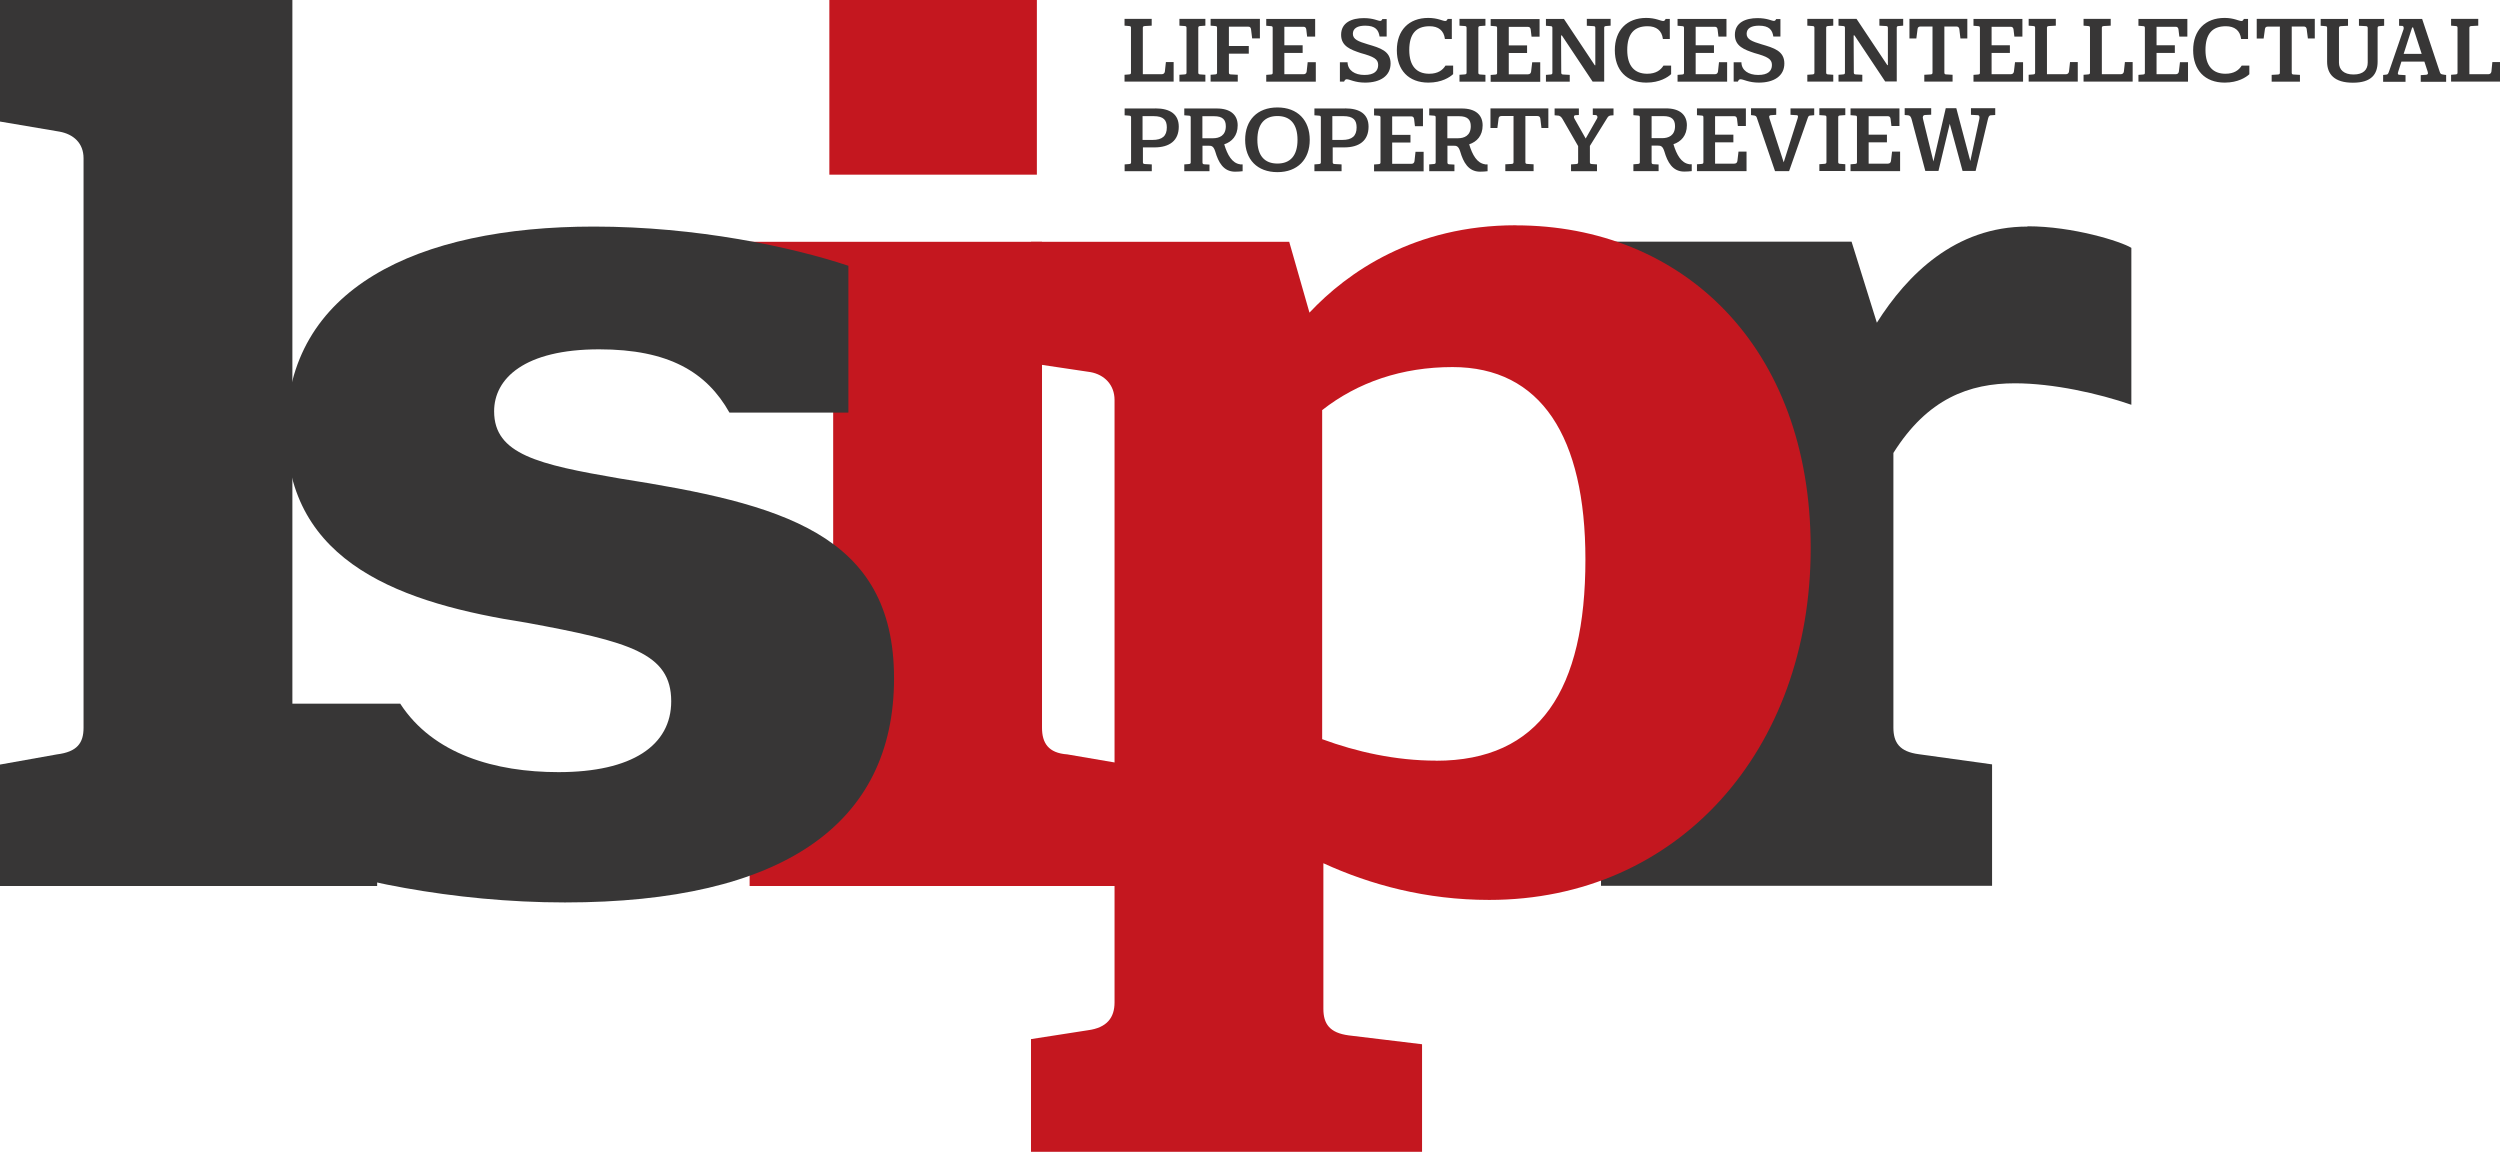
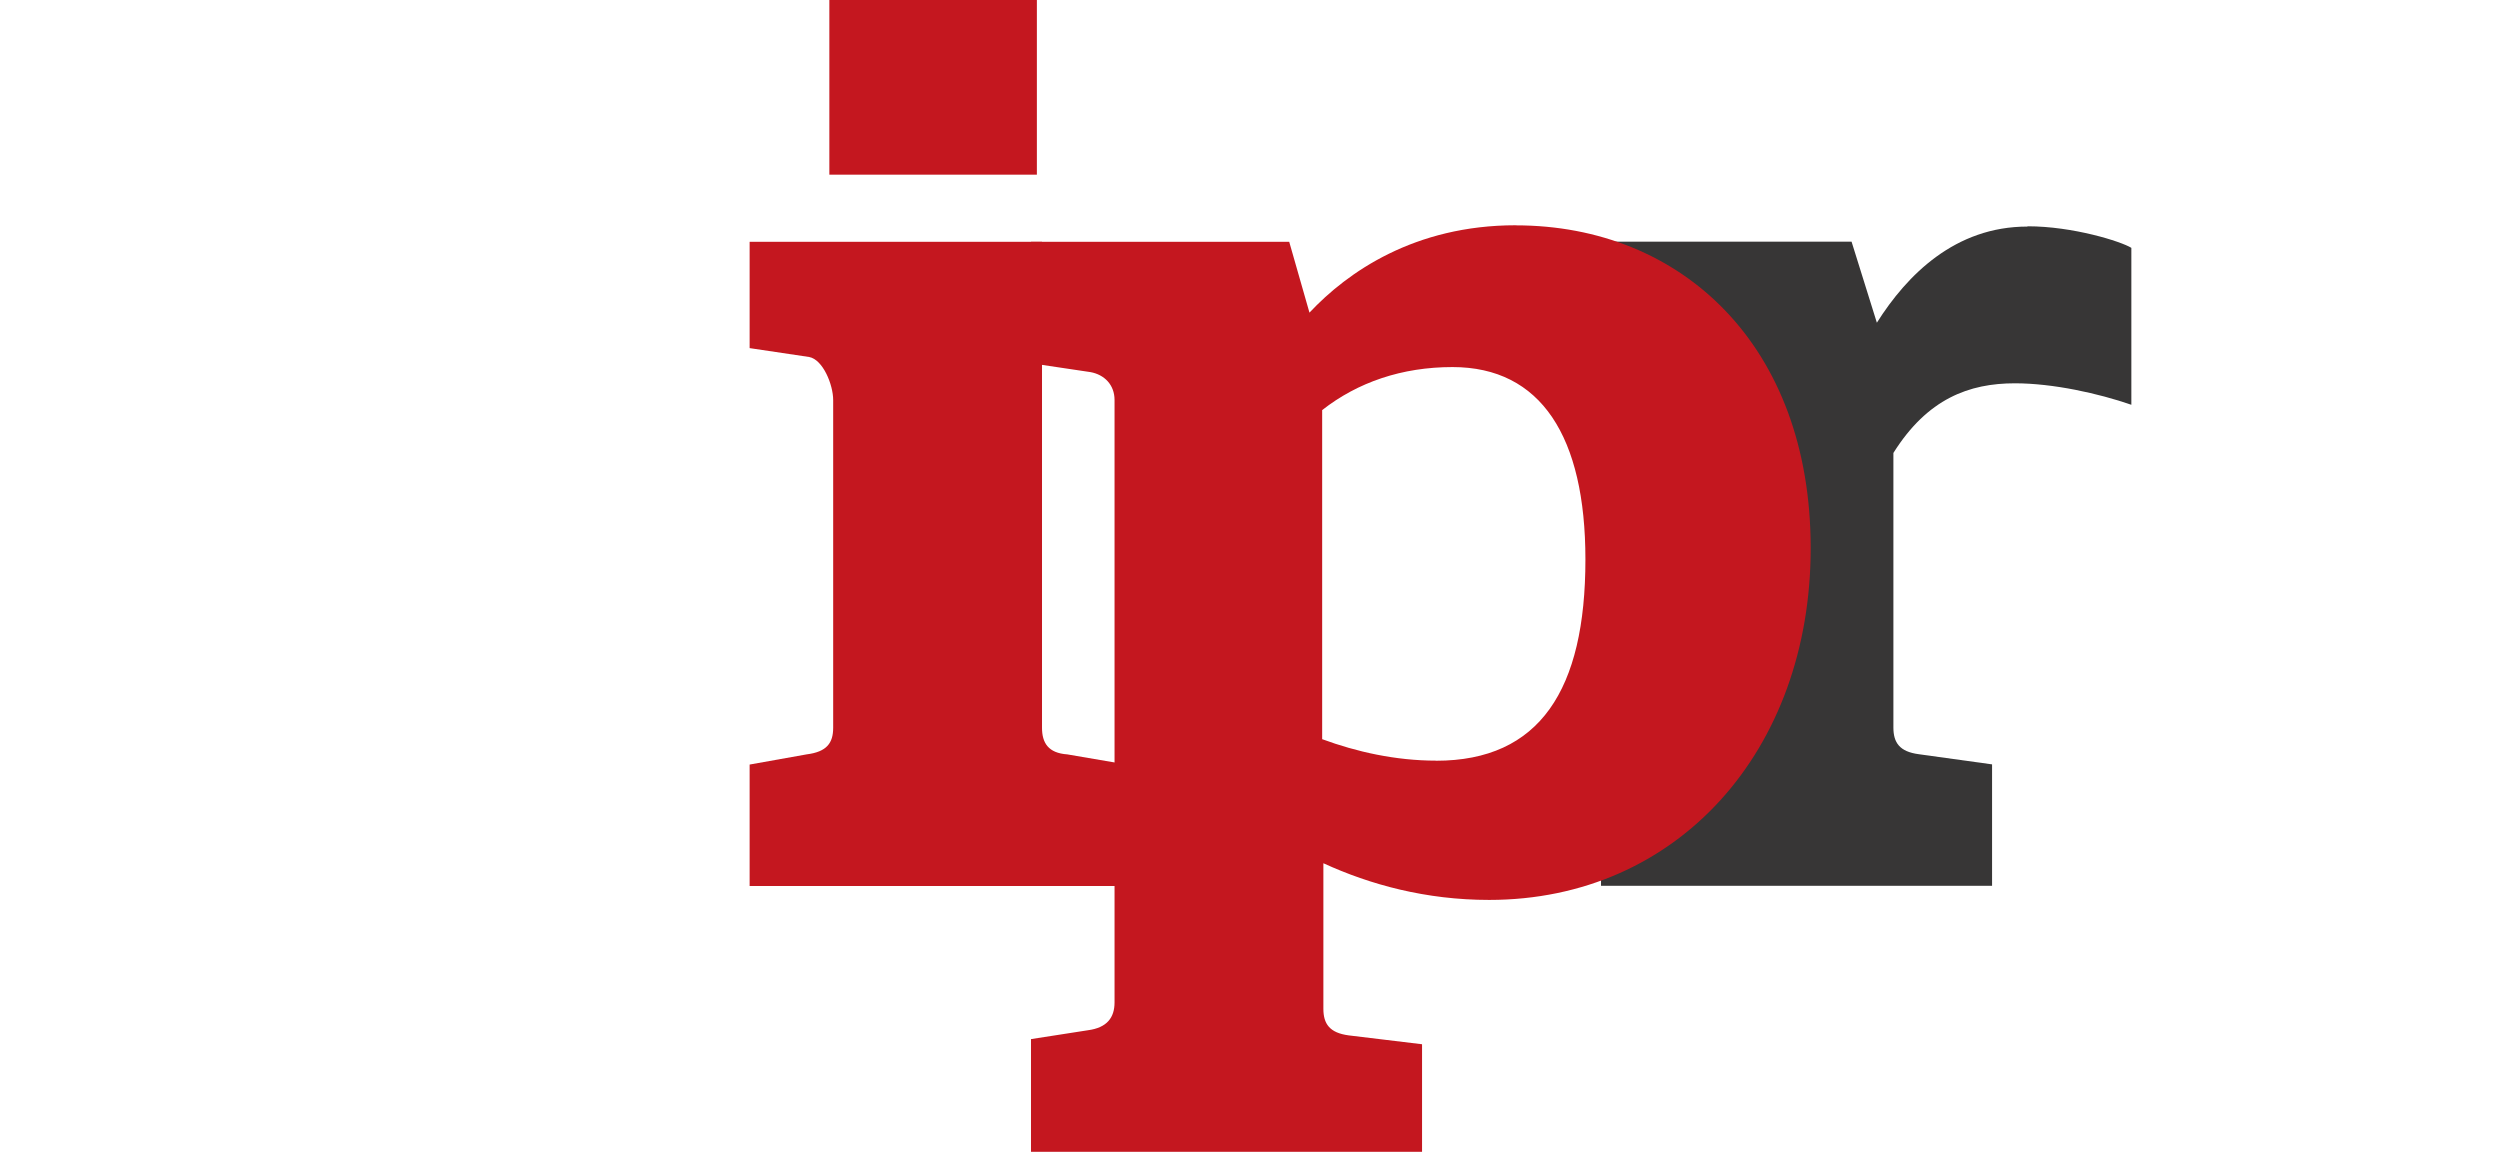
<svg xmlns="http://www.w3.org/2000/svg" id="Layer_1" viewBox="0 0 267.8 123.38">
  <defs>
    <style>.cls-1{fill:#c4171f;}.cls-2{fill:#373636;}</style>
  </defs>
  <path class="cls-1" d="m88.84,0v18.71h22.23V0h-22.23Zm22.78,77.96V25.9h-31.32v11.39l6.37.95c1.49.27,2.58,2.98,2.58,4.61v35.11c0,1.63-.68,2.58-2.85,2.85l-6.1,1.09v13.01h40.4v-13.01l-6.37-1.09c-2.03-.14-2.71-1.22-2.71-2.85h0Z" />
  <path class="cls-2" d="m217.18,24.27c-7.73,0-12.88,5.15-16.13,10.3l-2.71-8.68h-26.84v13.01l6.37.95c1.49.27,2.58,1.36,2.58,2.98v35.11c0,1.63-.68,2.58-2.85,2.85l-6.1,1.09v13.01h41.89v-13.01l-7.86-1.09c-2.03-.27-2.71-1.22-2.71-2.85v-29.42c3.66-5.83,8.13-7.46,13.02-7.46,4.07,0,8.95,1.08,12.47,2.3v-16.81c-1.09-.68-6.24-2.31-11.12-2.31h0Z" />
  <path class="cls-1" d="m162.37,24.13c-10.85,0-18.03,5.02-22.1,9.36l-2.17-7.59h-27.66v13.01l6.37.95c1.49.27,2.58,1.36,2.58,2.98v64.54c0,1.63-.81,2.71-2.85,2.98l-6.1.95v12.07h41.89v-11.52l-7.86-.95c-2.03-.27-2.71-1.22-2.71-2.85v-15.59c5.02,2.3,10.98,3.93,17.76,3.93,20.2,0,34.44-16,34.44-37.69s-13.83-34.57-31.59-34.57h0Zm-8.54,57.35c-4.34,0-8.54-.95-12.2-2.3v-35.25c3.8-2.98,8.54-4.61,13.96-4.61,9.49,0,14.24,7.46,14.24,20.61,0,13.96-4.88,21.56-16,21.56h0Z" />
-   <path class="cls-2" d="m42.89,75.38h-12.74v16.27c6.91,2.58,18.3,5.02,30.37,5.02,23.32,0,35.25-8.41,35.25-24s-12.2-18.71-29.42-21.42c-8.68-1.49-13.42-2.58-13.42-7.19,0-3.52,3.25-6.64,11.25-6.64,7.46,0,11.52,2.44,13.96,6.78h12.74v-15.73c-6.1-2.03-16.27-4.2-27.25-4.2-18.98,0-32.95,6.64-32.95,21.83,0,14.37,12.61,18.57,25.76,20.61,10.98,2.03,15.46,3.25,15.46,8.41,0,4.74-4.2,7.59-12.07,7.59-6.78,0-13.42-1.9-16.95-7.32h0Z" />
-   <path class="cls-2" d="m31.32,77.96V0H0v13.02l6.37,1.08c1.49.27,2.58,1.22,2.58,2.85v61.01c0,1.63-.68,2.58-2.85,2.85l-6.1,1.09v13.01h40.4v-13.01l-6.37-1.09c-2.03-.14-2.71-1.22-2.71-2.85h0Z" />
-   <path class="cls-2" d="m123.75,11.62h-3.28v.73l.5.04c.17,0,.19.09.19.2v4.78c0,.11-.02.19-.19.2l-.5.04v.73h2.91v-.73l-.75-.04c-.17,0-.2-.1-.2-.2v-1.58h1.23c1.61,0,2.61-.72,2.61-2.22,0-1.33-.92-1.96-2.51-1.96h0Zm-.29,3.37h-1.07v-2.55h1.17c1.1,0,1.43.44,1.43,1.21,0,.92-.49,1.34-1.54,1.34h0Zm9.38,2.61c-.86-.12-1.36-1-1.7-2.14.82-.27,1.44-.92,1.44-2.03s-.75-1.81-2.24-1.81h-3.48v.73l.5.04c.17,0,.19.09.19.2v4.78c0,.11-.02.19-.19.2l-.5.04v.73h2.7v-.71l-.55-.03c-.16,0-.2-.09-.2-.2v-1.79h.66c.3,0,.52.02.71.63.33,1.13.87,2.15,2.12,2.15.27,0,.58-.02.81-.05v-.73h-.27Zm-4.04-2.8v-2.35h1.27c.88,0,1.24.36,1.24,1.07,0,1.02-.71,1.29-1.37,1.29h-1.13Zm8.04,3.64c2.16,0,3.46-1.37,3.46-3.46s-1.29-3.47-3.46-3.47-3.46,1.37-3.46,3.47,1.29,3.46,3.46,3.46h0Zm0-6.01c1.37,0,2.15.85,2.15,2.55s-.78,2.54-2.15,2.54-2.15-.83-2.15-2.54.78-2.55,2.15-2.55h0Zm7.24-.81h-3.28v.73l.5.04c.17,0,.19.09.19.2v4.78c0,.11-.02.19-.19.2l-.5.04v.73h2.91v-.73l-.75-.04c-.17,0-.2-.1-.2-.2v-1.58h1.23c1.61,0,2.61-.72,2.61-2.22,0-1.33-.92-1.96-2.51-1.96h0Zm-.29,3.37h-1.07v-2.55h1.17c1.1,0,1.43.44,1.43,1.21,0,.92-.49,1.34-1.54,1.34h0Zm7.84,1.26l-.11,1.02c-.03.18-.14.28-.34.28h-2.05v-2.28h1.96v-.82h-1.96v-1.98h2.07c.16,0,.26.11.28.29l.09.76h.86v-1.89h-5.24v.73l.5.04c.17,0,.19.09.19.2v4.78c0,.11-.02.19-.19.2l-.5.04v.73h5.31v-2.09h-.86Zm7.45,1.35c-.86-.12-1.36-1-1.7-2.14.82-.27,1.44-.92,1.44-2.03s-.75-1.81-2.24-1.81h-3.48v.73l.5.04c.17,0,.19.09.19.2v4.78c0,.11-.02.19-.19.2l-.5.04v.73h2.7v-.71l-.55-.03c-.16,0-.2-.09-.2-.2v-1.79h.66c.3,0,.52.02.71.63.33,1.13.87,2.15,2.12,2.15.27,0,.59-.02.81-.05v-.73h-.27Zm-4.04-2.8v-2.35h1.27c.88,0,1.24.36,1.24,1.07,0,1.02-.71,1.29-1.37,1.29h-1.13Zm4.62-3.19v2.1h.74l.13-1.02c.02-.17.12-.26.31-.26h1.29v4.93c0,.11-.03.19-.19.2l-.69.04v.73h3.03v-.73l-.69-.04c-.16,0-.19-.09-.19-.2v-4.93h1.29c.18,0,.28.1.31.26l.12,1.02h.74v-2.1h-6.19Zm10.96,0v.7l.31.02c.15,0,.25.18.15.36l-1.22,2.15-1.21-2.14c-.11-.19-.04-.36.12-.36l.36-.02v-.7h-2.6v.73l.32.03c.27,0,.41.17.53.37l1.67,2.9v1.72c0,.11-.03.19-.18.2l-.58.04v.73h2.78v-.73l-.57-.04c-.16,0-.19-.09-.19-.2v-1.74l1.88-3.03c.08-.13.19-.21.35-.23l.3-.02v-.73h-2.22Zm10.34,5.98c-.86-.12-1.36-1-1.7-2.14.81-.27,1.44-.92,1.44-2.03s-.75-1.81-2.24-1.81h-3.49v.73l.5.04c.17,0,.19.09.19.2v4.78c0,.11-.02.19-.19.2l-.5.04v.73h2.7v-.71l-.55-.03c-.16,0-.2-.09-.2-.2v-1.79h.66c.3,0,.52.02.71.63.33,1.13.87,2.15,2.12,2.15.27,0,.58-.02.81-.05v-.73h-.27Zm-4.04-2.8v-2.35h1.27c.88,0,1.24.36,1.24,1.07,0,1.02-.71,1.29-1.37,1.29h-1.13Zm9.31,1.44l-.12,1.02c-.03.18-.14.28-.34.28h-2.05v-2.28h1.96v-.82h-1.96v-1.98h2.07c.16,0,.26.11.28.29l.09.76h.86v-1.89h-5.24v.73l.5.04c.17,0,.19.09.19.2v4.78c0,.11-.02.19-.19.2l-.5.04v.73h5.31v-2.09h-.86Zm5.57-4.63v.7l.66.04c.12,0,.19.08.11.32l-1.5,4.73-1.53-4.73c-.08-.26.04-.31.17-.32l.56-.04v-.7h-2.7v.73l.24.03c.28.02.35.11.41.34l1.92,5.63h1.51l1.99-5.67c.05-.16.11-.27.25-.28l.45-.04v-.73h-2.54Zm3.09,6.72h2.78v-.73l-.56-.04c-.17,0-.2-.09-.2-.2v-4.78c0-.12.03-.19.2-.2l.56-.04v-.73h-2.78v.73l.56.04c.17,0,.2.09.2.2v4.78c0,.11-.03.19-.2.2l-.56.04v.73h0Zm7.79-2.09l-.12,1.02c-.03.18-.14.28-.34.28h-2.05v-2.28h1.96v-.82h-1.96v-1.98h2.07c.16,0,.26.11.28.29l.09.76h.86v-1.89h-5.24v.73l.5.04c.17,0,.19.09.19.2v4.78c0,.11-.02.19-.19.2l-.5.04v.73h5.31v-2.09h-.86Zm8.45-4.63v.7l.73.04c.17,0,.22.18.16.44l-.96,4.47-1.5-5.66h-1.13l-1.32,5.71-1.11-4.53c-.08-.27.01-.43.18-.45l.69-.03v-.7h-2.84v.73l.35.03c.25.02.34.22.4.45l1.46,5.51h1.41l1.21-5.05,1.37,5.05h1.4l1.31-5.51c.06-.24.11-.43.31-.45l.48-.03v-.73h-2.6Z" />
-   <path class="cls-2" d="m124.89,6.65l-.11,1.02c-.03.18-.15.28-.34.28h-2.02V2.99c0-.11.03-.19.2-.2l.75-.04v-.73h-2.91v.73l.5.04c.17,0,.19.09.19.2v4.78c0,.11-.02.19-.19.2l-.5.04v.73h5.26v-2.09h-.84Zm1.45,2.09h2.78v-.73l-.56-.04c-.17,0-.2-.09-.2-.2V2.99c0-.12.03-.19.2-.2l.56-.04v-.73h-2.78v.73l.56.04c.17,0,.2.09.2.2v4.78c0,.12-.03.19-.2.2l-.56.04v.73h0Zm8.62-6.72h-5.28v.73l.5.04c.17,0,.19.09.19.2v4.78c0,.11-.02.19-.19.2l-.5.04v.73h2.91v-.73l-.75-.04c-.17,0-.2-.09-.2-.2v-2.02h2.13v-.82h-2.13v-2.07h2.1c.16,0,.24.1.27.27l.12.98h.83v-2.09h0Zm5.12,4.63l-.11,1.02c-.03.18-.14.28-.34.28h-2.05v-2.28h1.96v-.82h-1.96v-1.98h2.07c.16,0,.26.11.28.29l.09.76h.86v-1.89h-5.24v.73l.5.04c.17,0,.19.09.19.2v4.78c0,.12-.02.19-.19.2l-.5.04v.73h5.31v-2.09h-.86Zm4.27.02h-.82v2.07h.45c.08-.18.15-.25.29-.25.31,0,.86.36,1.96.36,1.6,0,2.73-.7,2.73-2.05s-1.14-1.67-2.43-2.05c-1.03-.31-1.61-.53-1.61-1.13s.52-.87,1.32-.87c1.11,0,1.43.47,1.54,1.16h.76v-1.87h-.46c-.06.15-.14.2-.24.2-.23,0-.72-.3-1.75-.3-1.28,0-2.43.47-2.43,1.79,0,1.24,1.06,1.6,2.09,1.95,1.41.39,1.88.64,1.88,1.28s-.42,1.07-1.47,1.07-1.78-.5-1.81-1.34h0Zm11.31,1.28v-.92h-.82c-.3.48-.81.87-1.74.87-1.33,0-2.14-.8-2.14-2.54s.74-2.55,2.18-2.55c.93,0,1.53.45,1.64,1.37h.74v-2.15h-.45c-.07.16-.14.22-.26.22-.27,0-.81-.33-1.81-.33-2.1,0-3.37,1.34-3.37,3.46s1.25,3.47,3.38,3.47c1.43,0,2.29-.58,2.64-.9h0Zm.68.8h2.78v-.73l-.56-.04c-.17,0-.2-.09-.2-.2V2.99c0-.12.03-.19.2-.2l.56-.04v-.73h-2.78v.73l.56.04c.17,0,.2.09.2.2v4.78c0,.12-.03.19-.2.2l-.56.04v.73h0Zm7.79-2.09l-.12,1.02c-.03.18-.14.28-.34.28h-2.05v-2.28h1.96v-.82h-1.96v-1.98h2.07c.16,0,.26.11.28.29l.09.76h.86v-1.89h-5.24v.73l.5.04c.17,0,.19.09.19.2v4.78c0,.12-.02.19-.19.2l-.5.04v.73h5.31v-2.09h-.86Zm5.85-4.63v.73l.72.04c.17,0,.19.1.19.2v3.99s-.06,0-.06,0l-3.3-4.96h-1.93v.73l.5.04c.17,0,.19.1.19.2v4.78c0,.11-.02.19-.19.2l-.5.04v.73h2.55v-.73l-.72-.04c-.16,0-.19-.1-.19-.2l-.02-3.98h.09l3.29,4.94h1.24V2.99c0-.11.02-.19.19-.2l.5-.04v-.73h-2.55Zm9.03,5.92v-.92h-.82c-.3.48-.81.87-1.74.87-1.33,0-2.14-.8-2.14-2.54s.74-2.55,2.18-2.55c.93,0,1.53.45,1.64,1.37h.74v-2.15h-.45c-.07.16-.14.22-.26.22-.27,0-.81-.33-1.81-.33-2.1,0-3.37,1.34-3.37,3.46s1.25,3.47,3.38,3.47c1.43,0,2.3-.58,2.64-.9h0Zm5.13-1.3l-.11,1.02c-.03.18-.14.28-.34.28h-2.05v-2.28h1.96v-.82h-1.96v-1.98h2.07c.16,0,.26.11.28.29l.09.76h.86v-1.89h-5.24v.73l.5.04c.17,0,.19.09.19.2v4.78c0,.12-.02.19-.19.2l-.5.04v.73h5.31v-2.09h-.86Zm2.4.02h-.83v2.07h.45c.08-.18.15-.25.29-.25.31,0,.86.36,1.96.36,1.6,0,2.73-.7,2.73-2.05s-1.14-1.67-2.43-2.05c-1.03-.31-1.61-.53-1.61-1.13s.52-.87,1.32-.87c1.11,0,1.43.47,1.54,1.16h.76v-1.87h-.46c-.06.15-.14.2-.24.2-.23,0-.72-.3-1.75-.3-1.28,0-2.43.47-2.43,1.79,0,1.24,1.05,1.6,2.09,1.95,1.41.39,1.88.64,1.88,1.28s-.42,1.07-1.47,1.07-1.78-.5-1.8-1.34h0Zm7.06,2.07h2.78v-.73l-.56-.04c-.17,0-.2-.09-.2-.2V2.99c0-.12.03-.19.2-.2l.56-.04v-.73h-2.78v.73l.56.04c.17,0,.2.09.2.2v4.78c0,.12-.03.19-.2.2l-.56.04v.73h0Zm7.72-6.72v.73l.72.04c.17,0,.19.1.19.2v3.99s-.06,0-.06,0l-3.3-4.96h-1.93v.73l.5.04c.17,0,.19.1.19.2v4.78c0,.11-.02.19-.19.2l-.5.04v.73h2.55v-.73l-.72-.04c-.16,0-.19-.1-.19-.2l-.02-3.98h.09l3.29,4.94h1.24V2.99c0-.11.02-.19.19-.2l.5-.04v-.73h-2.55Zm3.22,0v2.1h.74l.13-1.02c.02-.17.12-.26.31-.26h1.29v4.93c0,.11-.03.19-.19.2l-.69.04v.73h3.03v-.73l-.69-.04c-.16,0-.19-.09-.19-.2V2.84h1.29c.18,0,.28.1.31.26l.12,1.02h.74v-2.1h-6.19Zm11.31,4.63l-.12,1.02c-.03.18-.15.28-.34.28h-2.05v-2.28h1.96v-.82h-1.96v-1.98h2.07c.16,0,.26.11.28.29l.09.76h.86v-1.89h-5.24v.73l.5.04c.17,0,.19.09.19.2v4.78c0,.12-.02.19-.19.2l-.5.04v.73h5.31v-2.09h-.86Zm5.89,0l-.11,1.02c-.03.18-.15.28-.34.28h-2.02V2.99c0-.11.03-.19.2-.2l.75-.04v-.73h-2.91v.73l.5.04c.17,0,.19.09.19.2v4.78c0,.11-.02.19-.19.2l-.5.04v.73h5.26v-2.09h-.84Zm5.88,0l-.11,1.02c-.03.18-.15.28-.34.28h-2.02V2.99c0-.11.03-.19.2-.2l.75-.04v-.73h-2.91v.73l.5.04c.17,0,.19.09.19.2v4.78c0,.11-.02.19-.19.2l-.5.04v.73h5.26v-2.09h-.84Zm5.9,0l-.12,1.02c-.03.18-.14.28-.34.28h-2.05v-2.28h1.96v-.82h-1.96v-1.98h2.07c.16,0,.26.11.28.29l.09.76h.86v-1.89h-5.24v.73l.5.04c.17,0,.19.09.19.2v4.78c0,.12-.02.19-.19.2l-.5.04v.73h5.31v-2.09h-.86Zm7.43,1.3v-.92h-.82c-.3.48-.81.87-1.74.87-1.32,0-2.14-.8-2.14-2.54s.74-2.55,2.18-2.55c.93,0,1.53.45,1.64,1.37h.74v-2.15h-.45c-.07.16-.14.22-.26.22-.27,0-.81-.33-1.8-.33-2.1,0-3.37,1.34-3.37,3.46s1.25,3.47,3.38,3.47c1.43,0,2.3-.58,2.64-.9h0Zm.79-5.92v2.1h.74l.14-1.02c.02-.17.12-.26.31-.26h1.29v4.93c0,.11-.03.19-.19.2l-.69.04v.73h3.03v-.73l-.69-.04c-.16,0-.19-.09-.19-.2V2.84h1.29c.18,0,.28.1.31.26l.13,1.02h.74v-2.1h-6.19Zm10.95,0v.73l.74.04c.17,0,.2.1.2.2v3.7c0,.78-.48,1.28-1.52,1.28s-1.56-.52-1.56-1.28v-3.7c0-.12.04-.19.2-.2l.77-.04v-.73h-2.93v.73l.5.04c.17,0,.19.09.19.2v3.61c0,1.33.77,2.25,2.76,2.25s2.65-.91,2.65-2.25v-3.61c0-.12.03-.19.2-.2l.5-.04v-.73h-2.72Zm9.06,5.96c-.29-.02-.35-.11-.41-.31l-1.88-5.65h-2.47v.73l.37.02c.11.03.15.15.11.35l-1.58,4.59c-.06.15-.11.26-.25.27l-.36.04v.73h2.4v-.71l-.67-.04c-.13,0-.2-.08-.12-.31l.35-1.1h2.46l.36,1.1c.08.24-.04.3-.18.31l-.57.04v.71h2.72v-.73l-.26-.03h0Zm-4.27-2.22l.91-2.83h.1l.92,2.83h-1.93Zm9.5.88l-.1,1.02c-.03.18-.15.28-.34.28h-2.02V2.99c0-.11.03-.19.2-.2l.75-.04v-.73h-2.91v.73l.5.04c.17,0,.19.09.19.2v4.78c0,.11-.02.19-.19.2l-.5.04v.73h5.26v-2.09h-.84Z" />
</svg>